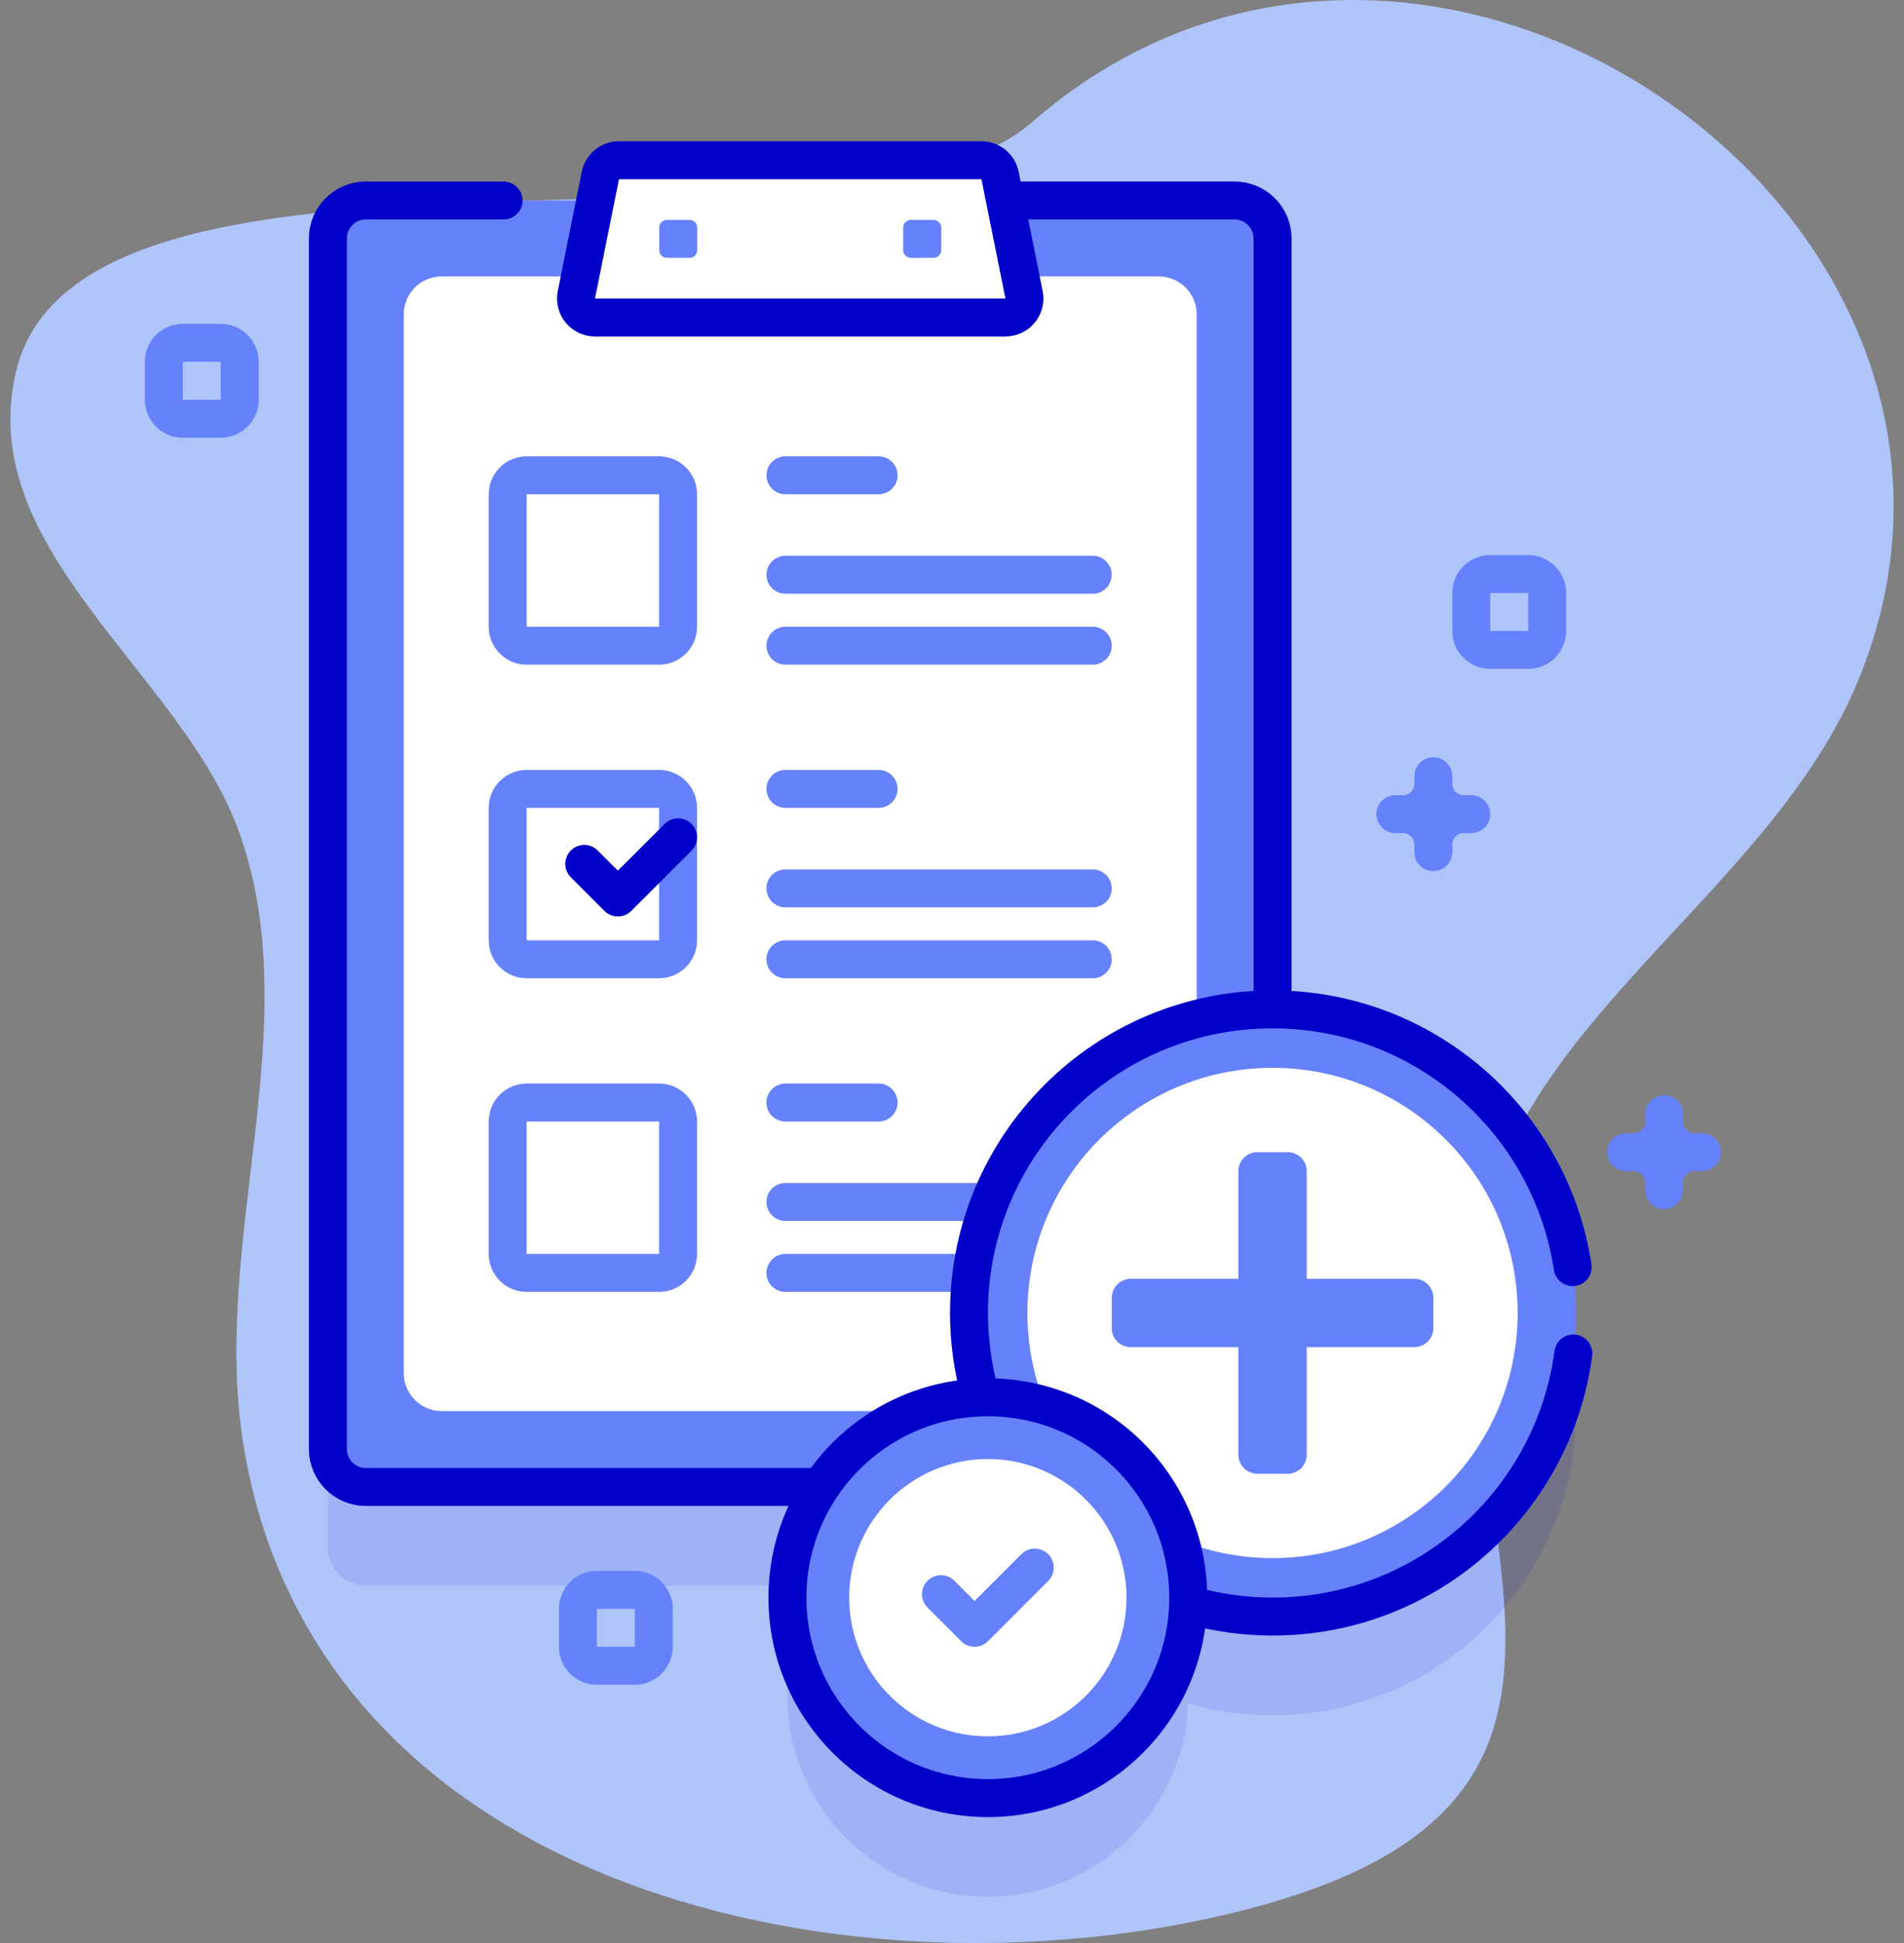
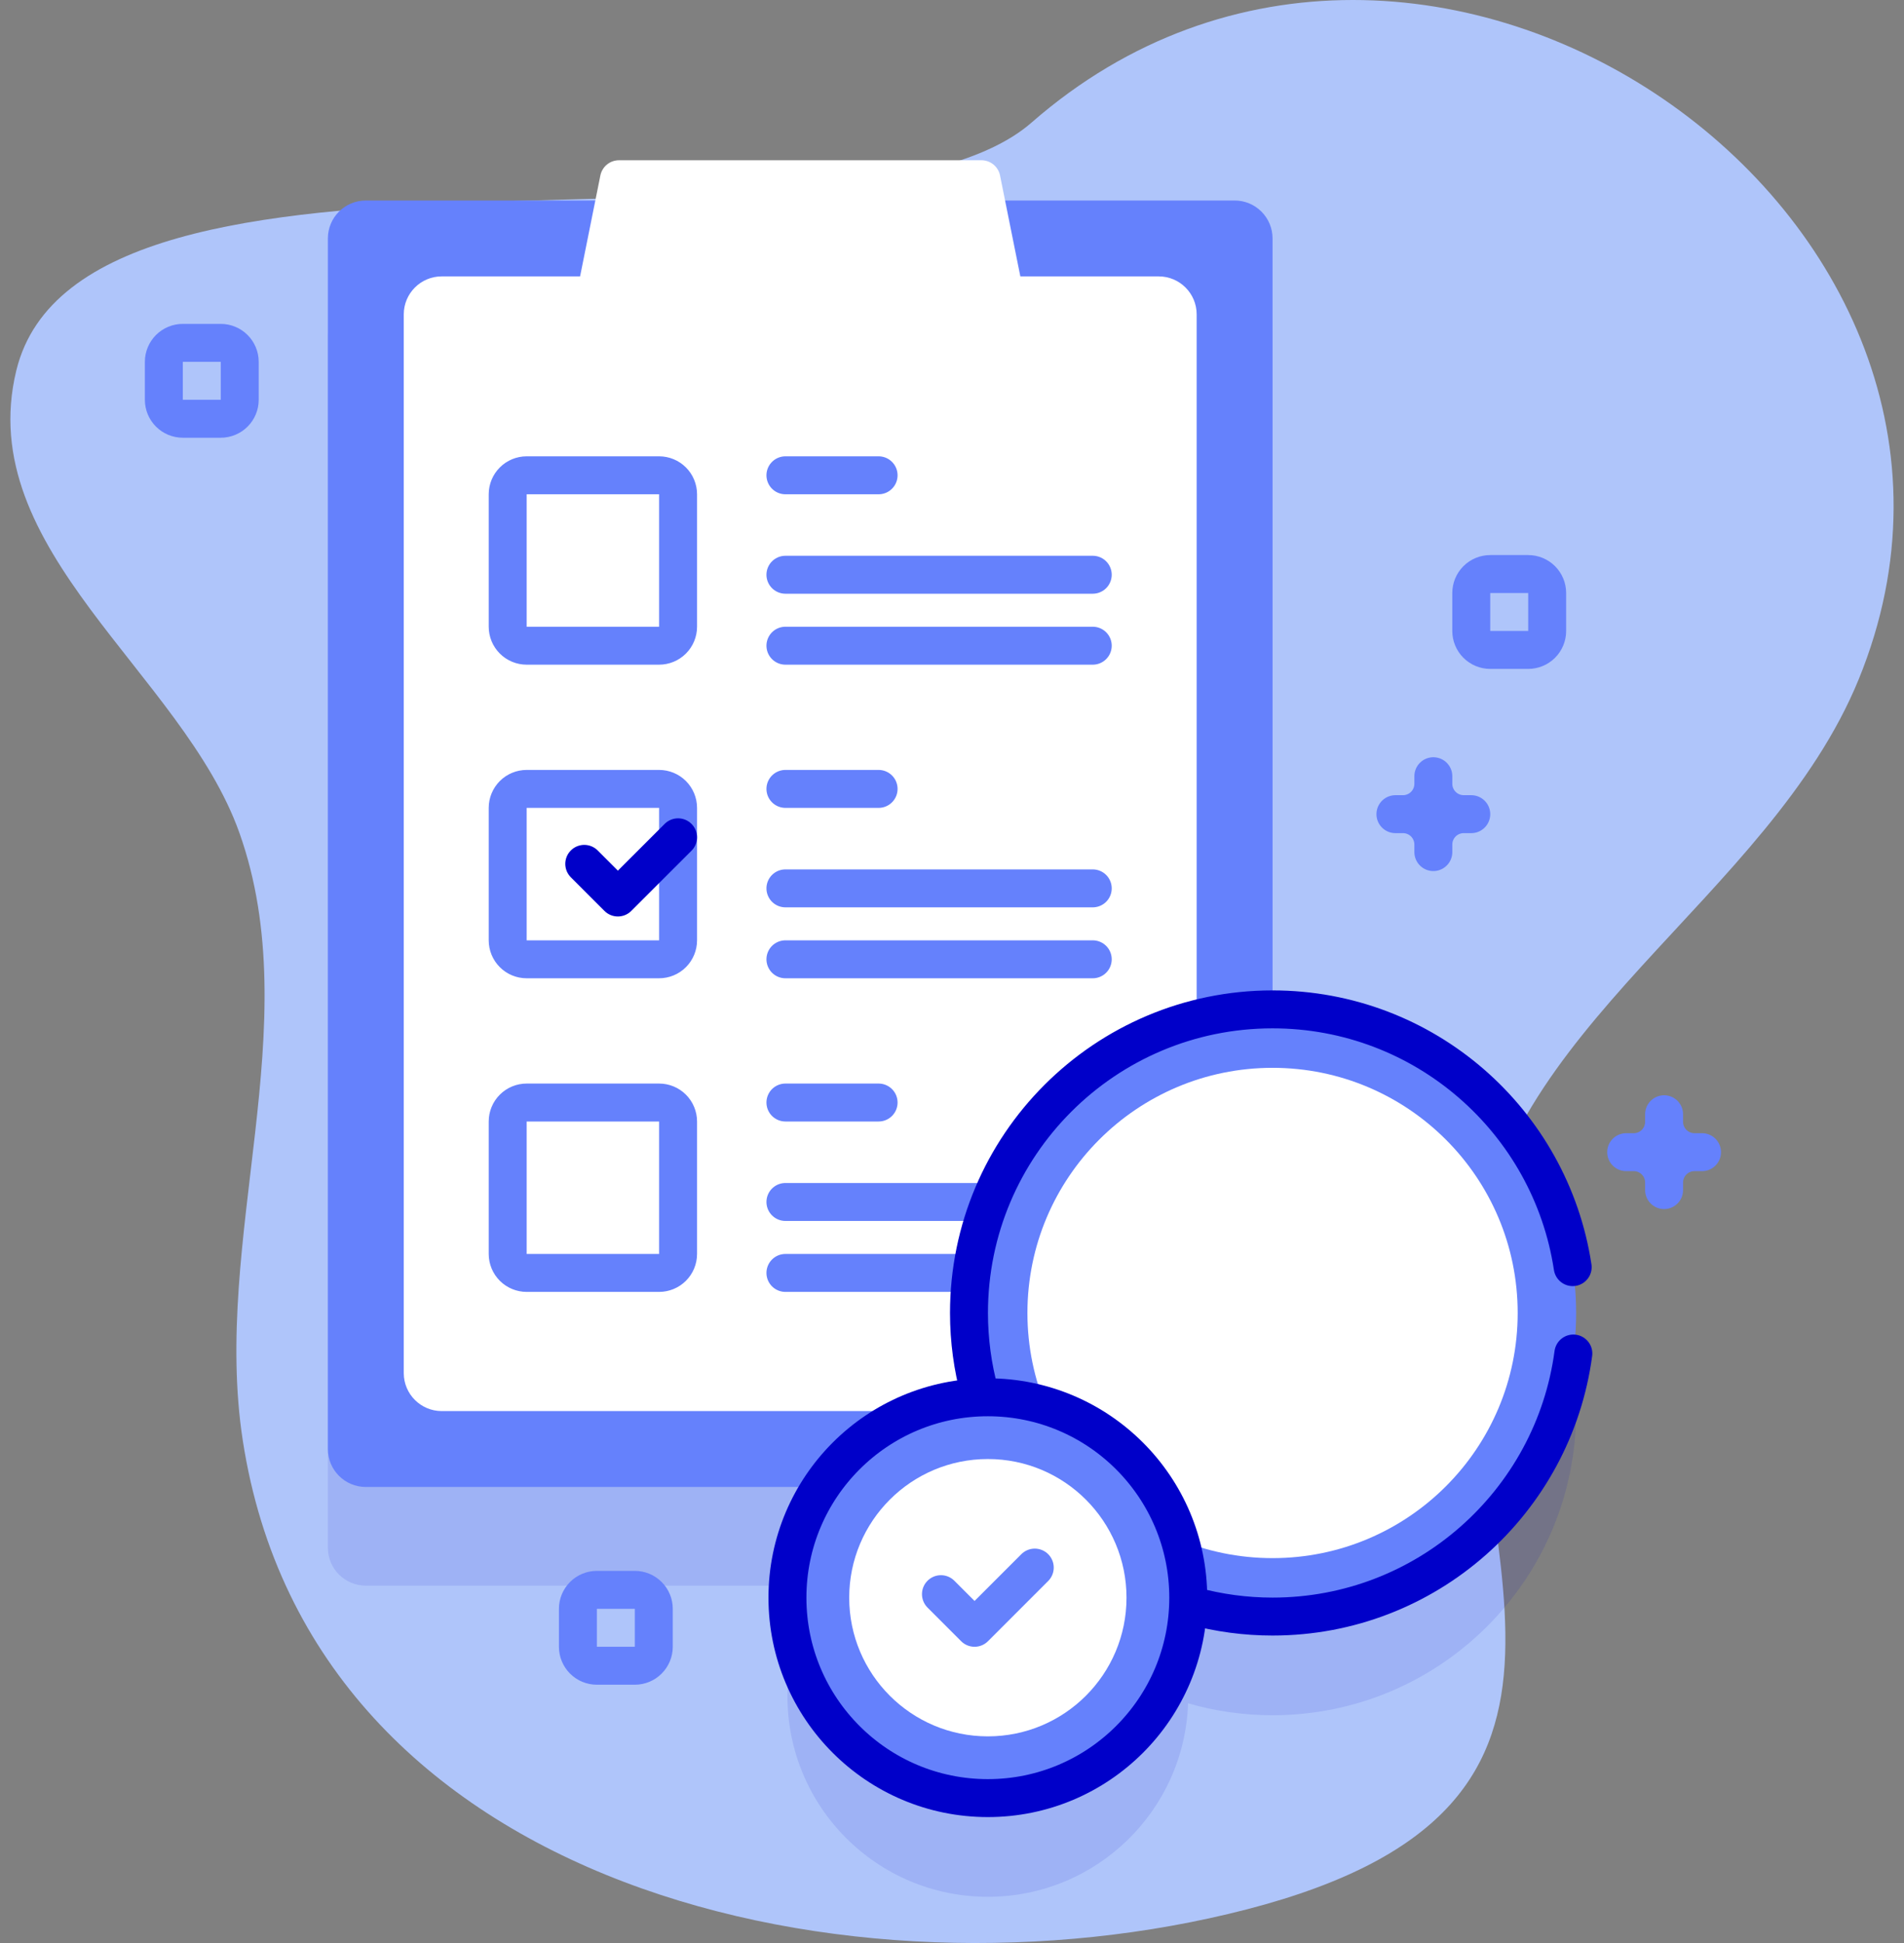
<svg xmlns="http://www.w3.org/2000/svg" width="98" height="100" viewBox="0 0 98 100" fill="none">
  <rect x="0" y="0" width="98" height="100" fill="#808080" stroke="none" />
  <path d="M95.67 34.958C105.413 11.113 73.258 -11.308 53.094 6.309C43.928 14.317 4.262 4.962 0.838 19.075C-1.402 28.306 9.395 34.638 12.322 42.862C15.845 52.765 10.892 63.762 12.498 74.149C16.075 97.297 43.971 103.495 64.175 98.268C85.017 92.876 74.84 79.697 76.015 65.175C76.995 53.047 91.068 46.221 95.67 34.958Z" fill="#AFC5FA" />
  <path opacity="0.1" d="M65.499 57.027V17.35C65.499 16.271 64.625 15.397 63.546 15.397H18.829C17.75 15.397 16.876 16.271 16.876 17.35V79.654C16.876 80.733 17.75 81.607 18.829 81.607H42.248C41.125 83.296 40.528 85.278 40.531 87.306C40.531 93.002 45.148 97.621 50.845 97.621C56.422 97.621 60.962 93.194 61.151 87.663C62.564 88.071 64.028 88.278 65.499 88.277C74.128 88.277 81.124 81.281 81.124 72.652C81.124 64.022 74.128 57.027 65.499 57.027Z" fill="#0000C9" />
  <path d="M63.546 76.529H18.829C17.75 76.529 16.876 75.655 16.876 74.576V12.272C16.876 11.193 17.75 10.319 18.829 10.319H63.546C64.624 10.319 65.499 11.193 65.499 12.272V74.576C65.499 75.655 64.625 76.529 63.546 76.529Z" fill="#6581FC" />
  <path d="M22.735 72.623C21.658 72.623 20.782 71.747 20.782 70.67V16.178C20.782 15.101 21.658 14.225 22.735 14.225H59.639C60.716 14.225 61.593 15.101 61.593 16.178V70.67C61.593 71.747 60.716 72.623 59.639 72.623H22.735Z" fill="white" />
-   <path d="M65.499 51.558V12.272C65.499 11.193 64.624 10.319 63.546 10.319H51.994M25.92 10.319H18.829C17.75 10.319 16.876 11.193 16.876 12.272V74.576C16.876 75.655 17.75 76.529 18.829 76.529H41.856" stroke="#0000C9" stroke-width="1.953" stroke-miterlimit="10" stroke-linecap="round" stroke-linejoin="round" />
  <path d="M30.901 9.032L29.667 15.172C29.546 15.777 30.008 16.341 30.624 16.341H51.75C52.367 16.341 52.829 15.777 52.708 15.172L51.473 9.032C51.429 8.811 51.309 8.612 51.135 8.469C50.96 8.326 50.742 8.248 50.516 8.248H31.858C31.633 8.248 31.414 8.326 31.24 8.469C31.065 8.612 30.946 8.811 30.901 9.032Z" fill="white" />
-   <path d="M30.901 9.032L29.667 15.172C29.546 15.777 30.008 16.341 30.624 16.341H51.75C52.367 16.341 52.829 15.777 52.708 15.172L51.473 9.032C51.429 8.811 51.309 8.612 51.135 8.469C50.96 8.326 50.742 8.248 50.516 8.248H31.858C31.633 8.248 31.414 8.326 31.24 8.469C31.065 8.612 30.946 8.811 30.901 9.032Z" stroke="#0000C9" stroke-width="1.953" stroke-miterlimit="10" stroke-linecap="round" stroke-linejoin="round" />
-   <path d="M35.494 13.271H34.322C34.219 13.271 34.119 13.23 34.046 13.157C33.973 13.084 33.932 12.984 33.932 12.881V11.709C33.932 11.605 33.973 11.506 34.046 11.432C34.119 11.359 34.219 11.318 34.322 11.318H35.494C35.598 11.318 35.697 11.359 35.77 11.432C35.844 11.506 35.885 11.605 35.885 11.709V12.881C35.885 12.984 35.844 13.084 35.77 13.157C35.697 13.23 35.598 13.271 35.494 13.271ZM48.053 13.271H46.881C46.778 13.271 46.678 13.23 46.605 13.157C46.532 13.084 46.491 12.984 46.491 12.881V11.709C46.491 11.605 46.532 11.506 46.605 11.432C46.678 11.359 46.778 11.318 46.881 11.318H48.053C48.157 11.318 48.256 11.359 48.329 11.432C48.403 11.506 48.444 11.605 48.444 11.709V12.881C48.444 12.984 48.403 13.084 48.329 13.157C48.256 13.23 48.157 13.271 48.053 13.271Z" fill="#6581FC" />
  <path d="M45.222 24.462H40.426M56.244 29.58H40.426M56.244 33.232H40.426M45.222 40.602H40.426M56.244 45.721H40.426M56.244 49.372H40.426M45.222 56.743H40.426M56.244 61.861H40.426M56.244 65.513H40.426M33.924 33.232H27.107C26.848 33.232 26.6 33.129 26.417 32.946C26.234 32.763 26.131 32.514 26.131 32.255V25.438C26.131 25.179 26.234 24.931 26.417 24.748C26.6 24.565 26.848 24.462 27.107 24.462H33.924C34.183 24.462 34.432 24.565 34.615 24.748C34.798 24.931 34.901 25.179 34.901 25.438V32.255C34.901 32.514 34.798 32.763 34.615 32.946C34.432 33.129 34.183 33.232 33.924 33.232ZM33.924 49.372H27.107C26.848 49.372 26.6 49.27 26.417 49.086C26.234 48.903 26.131 48.655 26.131 48.396V41.579C26.131 41.32 26.234 41.072 26.417 40.888C26.6 40.705 26.848 40.602 27.107 40.602H33.924C34.183 40.602 34.432 40.705 34.615 40.888C34.798 41.072 34.901 41.32 34.901 41.579V48.396C34.901 48.655 34.798 48.903 34.615 49.086C34.432 49.27 34.183 49.372 33.924 49.372ZM33.924 65.513H27.107C26.848 65.513 26.6 65.41 26.417 65.227C26.234 65.044 26.131 64.796 26.131 64.537V57.719C26.131 57.461 26.234 57.212 26.417 57.029C26.6 56.846 26.848 56.743 27.107 56.743H33.924C34.183 56.743 34.432 56.846 34.615 57.029C34.798 57.212 34.901 57.461 34.901 57.719V64.537C34.901 64.796 34.798 65.044 34.615 65.227C34.432 65.41 34.183 65.513 33.924 65.513Z" stroke="#6581FC" stroke-width="1.953" stroke-miterlimit="10" stroke-linecap="round" stroke-linejoin="round" />
  <path d="M65.499 83.199C74.129 83.199 81.124 76.203 81.124 67.574C81.124 58.944 74.129 51.949 65.499 51.949C56.87 51.949 49.874 58.944 49.874 67.574C49.874 76.203 56.87 83.199 65.499 83.199Z" fill="#6581FC" />
  <path d="M65.499 80.191C72.467 80.191 78.116 74.542 78.116 67.574C78.116 60.606 72.467 54.957 65.499 54.957C58.531 54.957 52.882 60.606 52.882 67.574C52.882 74.542 58.531 80.191 65.499 80.191Z" fill="white" />
  <path d="M61.394 82.65C62.732 83.014 64.112 83.199 65.499 83.199C73.421 83.199 79.961 77.302 80.981 69.66M80.947 65.215C79.809 57.705 73.327 51.949 65.499 51.949C56.87 51.949 49.874 58.944 49.874 67.574C49.874 68.992 50.066 70.364 50.42 71.67" stroke="#0000C9" stroke-width="1.953" stroke-miterlimit="10" stroke-linecap="round" stroke-linejoin="round" />
-   <path d="M72.798 65.815H67.257V60.274C67.257 60.015 67.155 59.767 66.972 59.584C66.788 59.401 66.54 59.298 66.281 59.298H64.717C64.458 59.298 64.21 59.401 64.027 59.584C63.843 59.767 63.74 60.015 63.74 60.274V65.815H58.2C57.941 65.815 57.692 65.918 57.509 66.101C57.326 66.284 57.223 66.533 57.223 66.792V68.356C57.223 68.615 57.326 68.863 57.509 69.046C57.692 69.229 57.941 69.332 58.2 69.332H63.74V74.873C63.74 75.001 63.766 75.128 63.815 75.247C63.864 75.365 63.936 75.473 64.027 75.564C64.117 75.654 64.225 75.726 64.343 75.775C64.462 75.824 64.589 75.85 64.717 75.85H66.281C66.409 75.85 66.536 75.824 66.655 75.775C66.773 75.726 66.881 75.654 66.972 75.564C67.062 75.473 67.134 75.365 67.183 75.247C67.232 75.128 67.257 75.001 67.257 74.873V69.332H72.798C73.057 69.332 73.306 69.229 73.489 69.046C73.672 68.863 73.775 68.615 73.775 68.356V66.792C73.775 66.533 73.672 66.284 73.489 66.101C73.306 65.918 73.057 65.815 72.798 65.815Z" fill="#6581FC" />
  <path d="M30.072 44.46L31.802 46.191L34.901 43.093" stroke="#0000C9" stroke-width="1.953" stroke-miterlimit="10" stroke-linecap="round" stroke-linejoin="round" />
  <path d="M50.845 92.542C56.541 92.542 61.16 87.924 61.16 82.228C61.16 76.531 56.541 71.913 50.845 71.913C45.148 71.913 40.53 76.531 40.53 82.228C40.53 87.924 45.148 92.542 50.845 92.542Z" fill="#6581FC" />
  <path d="M50.845 89.364C54.787 89.364 57.982 86.169 57.982 82.228C57.982 78.286 54.787 75.091 50.845 75.091C46.904 75.091 43.709 78.286 43.709 82.228C43.709 86.169 46.904 89.364 50.845 89.364Z" fill="white" />
  <path d="M50.845 92.542C56.541 92.542 61.16 87.924 61.16 82.228C61.16 76.531 56.541 71.913 50.845 71.913C45.148 71.913 40.53 76.531 40.53 82.228C40.53 87.924 45.148 92.542 50.845 92.542Z" stroke="#0000C9" stroke-width="1.953" stroke-miterlimit="10" stroke-linecap="round" stroke-linejoin="round" />
  <path d="M48.431 82.046L50.161 83.777L53.26 80.678M83.7 59.298H84.09M84.09 59.298C84.504 59.298 84.902 59.133 85.195 58.84C85.488 58.547 85.652 58.15 85.652 57.736M84.09 59.298C84.504 59.298 84.902 59.463 85.195 59.756C85.488 60.049 85.652 60.446 85.652 60.861M85.652 57.736V57.346M85.652 57.736C85.652 58.15 85.817 58.547 86.11 58.84C86.403 59.133 86.8 59.298 87.215 59.298M87.215 59.298H87.605M87.215 59.298C86.8 59.298 86.403 59.463 86.11 59.756C85.817 60.049 85.652 60.446 85.652 60.861M85.652 60.861V61.25M71.823 41.902H72.213M72.213 41.902C72.627 41.902 73.024 41.737 73.317 41.444C73.61 41.151 73.775 40.754 73.775 40.339M72.213 41.902C72.627 41.902 73.024 42.066 73.317 42.359C73.61 42.652 73.775 43.05 73.775 43.464M73.775 40.339V39.949M73.775 40.339C73.775 40.754 73.94 41.151 74.233 41.444C74.526 41.737 74.923 41.902 75.338 41.902M75.338 41.902H75.727M75.338 41.902C74.923 41.902 74.526 42.066 74.233 42.359C73.94 42.652 73.775 43.05 73.775 43.464M73.775 43.464V43.854M11.362 21.552H9.409C9.15 21.552 8.902 21.449 8.719 21.266C8.536 21.083 8.433 20.835 8.433 20.576V18.623C8.433 18.364 8.536 18.115 8.719 17.932C8.902 17.749 9.15 17.646 9.409 17.646H11.362C11.621 17.646 11.87 17.749 12.053 17.932C12.236 18.115 12.339 18.364 12.339 18.623V20.576C12.339 20.835 12.236 21.083 12.053 21.266C11.87 21.449 11.621 21.552 11.362 21.552ZM78.657 33.45H76.704C76.445 33.45 76.197 33.347 76.013 33.164C75.83 32.981 75.727 32.732 75.727 32.473V30.52C75.727 30.261 75.83 30.013 76.013 29.83C76.197 29.646 76.445 29.544 76.704 29.544H78.657C78.916 29.544 79.164 29.646 79.348 29.83C79.531 30.013 79.634 30.261 79.634 30.52V32.473C79.634 32.732 79.531 32.981 79.348 33.164C79.164 33.347 78.916 33.45 78.657 33.45ZM32.675 85.73H30.721C30.462 85.73 30.214 85.627 30.031 85.444C29.848 85.261 29.745 85.012 29.745 84.753V82.8C29.745 82.541 29.848 82.293 30.031 82.11C30.214 81.927 30.462 81.824 30.721 81.824H32.675C32.934 81.824 33.182 81.927 33.365 82.11C33.548 82.293 33.651 82.541 33.651 82.8V84.753C33.651 85.012 33.548 85.261 33.365 85.444C33.182 85.627 32.934 85.73 32.675 85.73Z" stroke="#6581FC" stroke-width="1.953" stroke-miterlimit="10" stroke-linecap="round" stroke-linejoin="round" />
</svg>